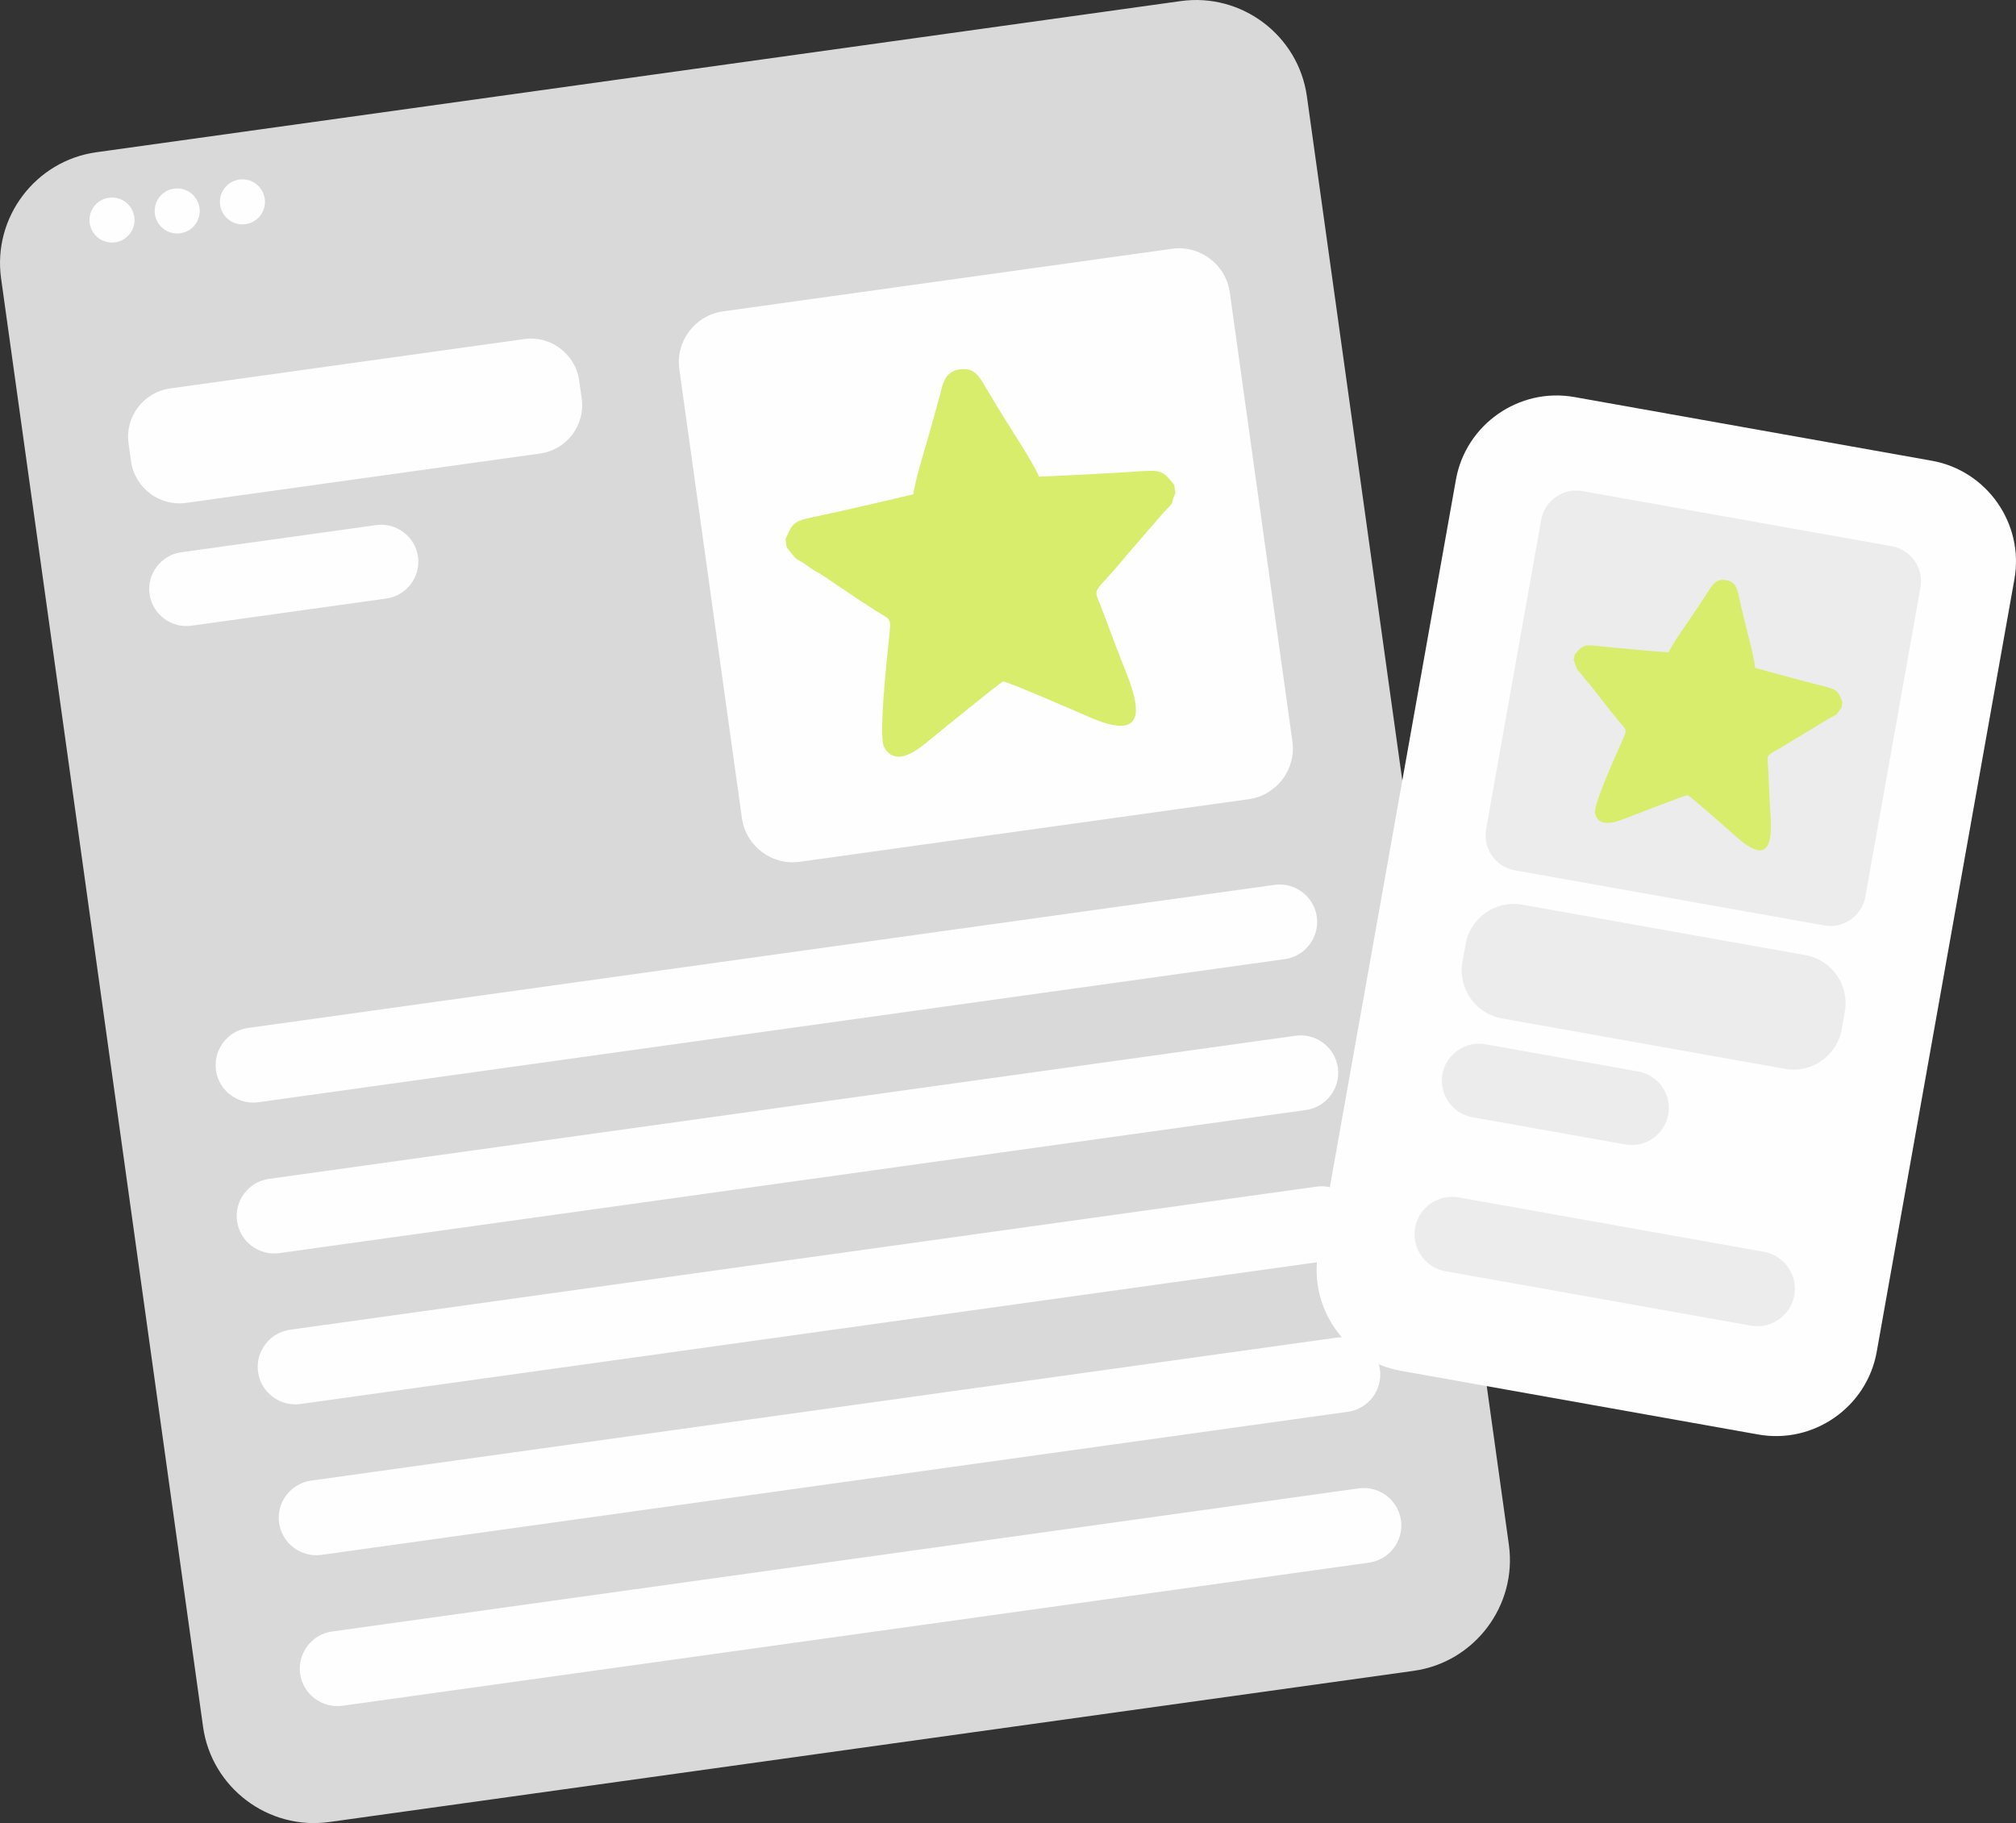
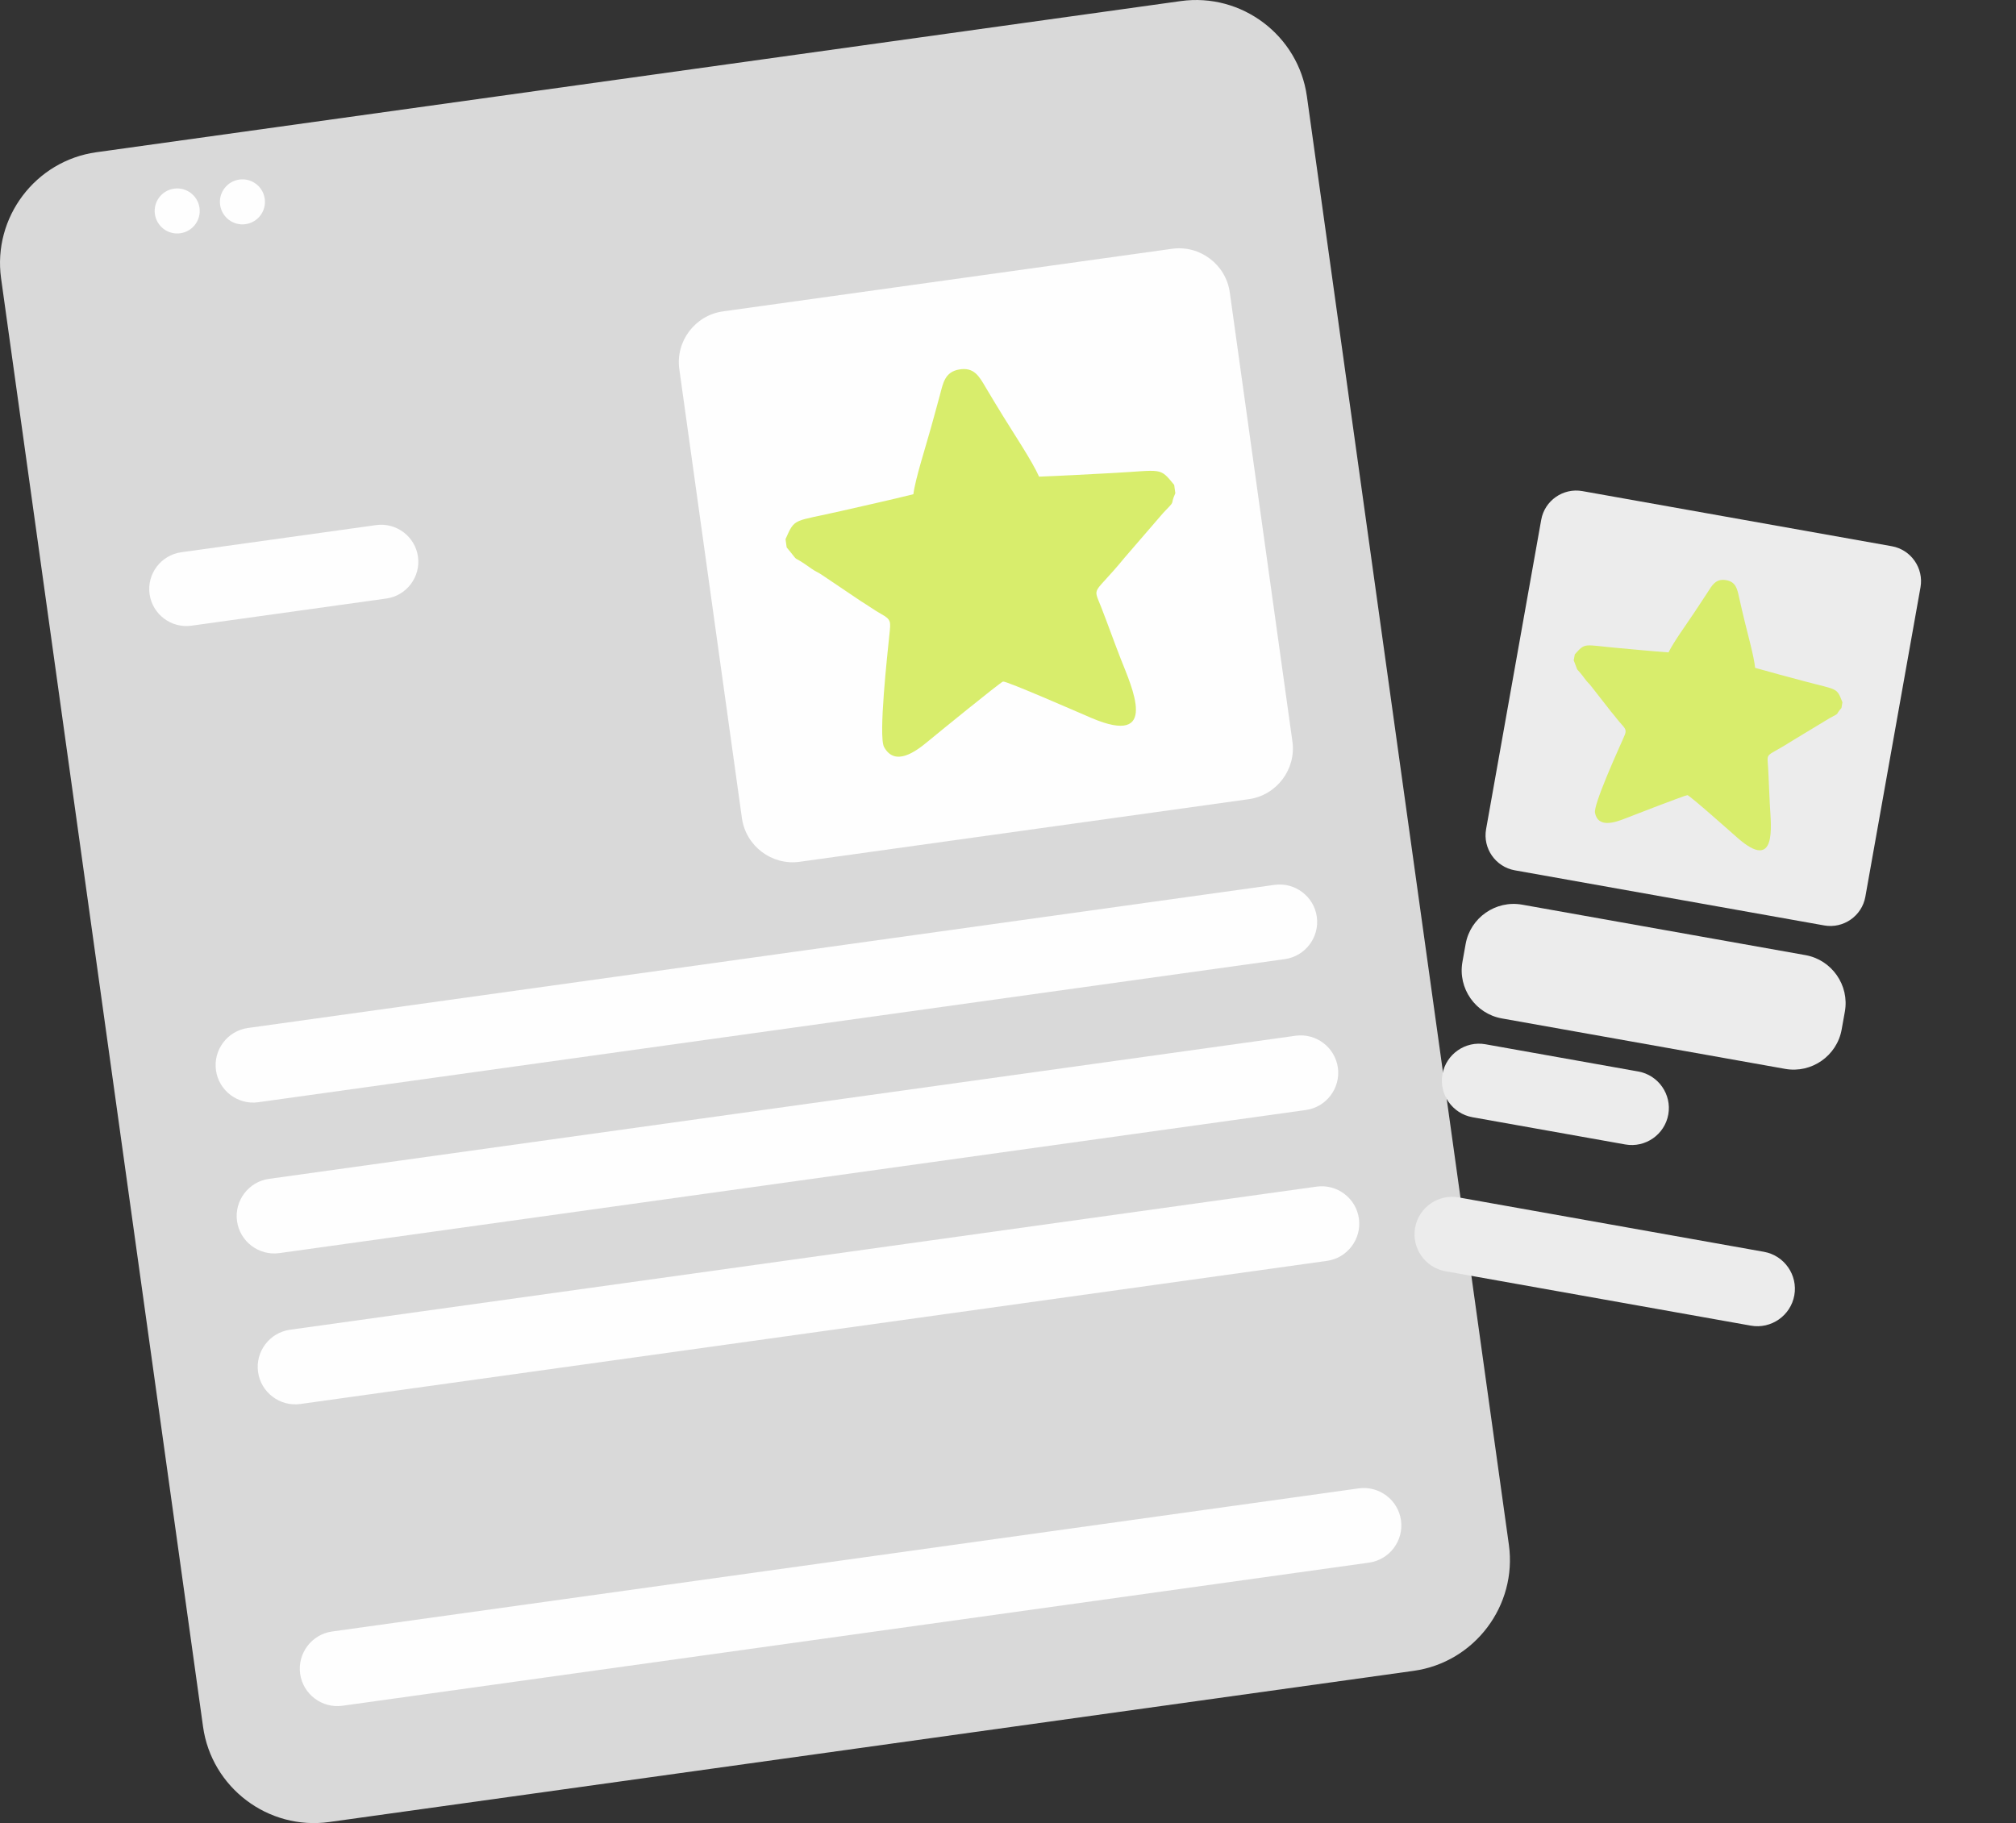
<svg xmlns="http://www.w3.org/2000/svg" xml:space="preserve" width="49.669mm" height="44.923mm" version="1.1" style="shape-rendering:geometricPrecision; text-rendering:geometricPrecision; image-rendering:optimizeQuality; fill-rule:evenodd; clip-rule:evenodd" viewBox="0 0 560.84 507.25">
  <rect x="0" y="0" width="560.84" height="507.25" fill="#333333" stroke="none" />
  <defs>
    <style type="text/css"> .fil1 {fill:#FEFEFE} .fil2 {fill:#D8ED6C} .fil0 {fill:#D9D9D9} .fil3 {fill:#ECECEC} </style>
  </defs>
  <g id="Слой_x0020_1">
    <g id="_2881584019520">
      <g>
        <path class="fil0" d="M26.8 42.36l301.68 -42.06c16.94,-2.36 32.73,9.56 35.09,26.5l56.19 403c2.36,16.94 -9.56,32.73 -26.5,35.09l-301.68 42.06c-16.94,2.36 -32.73,-9.56 -35.09,-26.5l-56.19 -403c-2.36,-16.94 9.56,-32.73 26.5,-35.09z" />
-         <path class="fil1" d="M30.29 55.02c3.42,-0.48 6.59,1.91 7.07,5.34 0.48,3.42 -1.91,6.59 -5.34,7.07 -3.42,0.48 -6.59,-1.91 -7.07,-5.34 -0.48,-3.42 1.91,-6.59 5.34,-7.07z" />
        <path class="fil1" d="M48.43 52.49c3.42,-0.48 6.59,1.91 7.07,5.34 0.48,3.42 -1.91,6.59 -5.34,7.07 -3.42,0.48 -6.59,-1.91 -7.07,-5.34 -0.48,-3.42 1.91,-6.59 5.34,-7.07z" />
        <path class="fil1" d="M66.58 49.96c3.42,-0.48 6.59,1.91 7.07,5.34 0.48,3.42 -1.91,6.59 -5.34,7.07 -3.42,0.48 -6.59,-1.91 -7.07,-5.34 -0.48,-3.42 1.91,-6.59 5.34,-7.07z" />
      </g>
      <path class="fil1" d="M201.11 86.64l124.95 -17.42c7.75,-1.08 14.98,4.38 16.06,12.13l17.42 124.95c1.08,7.75 -4.38,14.97 -12.13,16.06l-124.95 17.42c-7.75,1.08 -14.97,-4.38 -16.06,-12.13l-17.42 -124.95c-1.08,-7.75 4.38,-14.97 12.13,-16.06z" />
      <path class="fil2" d="M218.52 149.97l0.33 2.34c4.32,5.2 0.4,1.24 6.93,5.93 1.13,0.81 1.85,0.99 2.98,1.79l10.81 7.28c1.96,1.19 3.59,2.41 5.55,3.51 2.89,1.62 2.68,2.09 2.29,5.9 -0.49,4.82 -3.09,28.16 -1.47,31.12 3.04,5.56 8.83,1.26 12.2,-1.55 2.14,-1.79 20.23,-16.51 20.89,-16.66 0.92,-0.21 21.77,8.93 24.59,10.13 19.07,8.13 11.24,-8.59 8.16,-16.45 -1.91,-4.87 -3.53,-9.51 -5.45,-14.41 -2.37,-6.02 -2.28,-2.99 6.5,-13.71l10.78 -12.49c3.79,-3.93 1.67,-1.7 3.36,-5.47l-0.32 -2.32c-4.14,-5.04 -3.21,-4.04 -17.12,-3.3 -6.78,0.36 -13.73,0.75 -20.47,1.01 -1.84,-4.2 -7.28,-12.38 -9.87,-16.61 -1.76,-2.87 -3.28,-5.34 -4.97,-8.21 -1.81,-3.07 -3.22,-5.72 -7.38,-5 -3.99,0.69 -4.48,3.77 -5.37,7.14 -0.84,3.17 -1.64,5.96 -2.54,9.25 -1.31,4.79 -4.28,13.96 -4.84,18.32 -6.56,1.63 -13.34,3.12 -19.97,4.64 -13.55,3.11 -12.91,1.8 -15.58,7.83z" />
-       <path class="fil1" d="M47.31 108.08l98.53 -13.74c7.38,-1.03 14.26,4.17 15.29,11.55l0.7 5c1.03,7.38 -4.17,14.26 -11.55,15.29l-98.53 13.74c-7.38,1.03 -14.26,-4.17 -15.29,-11.55l-0.7 -5c-1.03,-7.38 4.17,-14.26 11.55,-15.29z" />
      <path class="fil1" d="M50.4 153.66l54.24 -7.56c5.62,-0.78 10.85,3.17 11.64,8.79l0 0c0.78,5.62 -3.17,10.85 -8.79,11.64l-54.24 7.56c-5.62,0.78 -10.85,-3.17 -11.64,-8.79l0 -0c-0.78,-5.62 3.17,-10.85 8.79,-11.64z" />
      <path class="fil1" d="M68.97 286.02l285.59 -39.82c5.68,-0.79 10.98,3.21 11.77,8.89l0 0c0.79,5.68 -3.21,10.98 -8.89,11.77l-285.59 39.82c-5.68,0.79 -10.98,-3.21 -11.77,-8.89l0 -0c-0.79,-5.68 3.21,-10.98 8.89,-11.77z" />
      <path class="fil1" d="M74.83 328l285.59 -39.82c5.68,-0.79 10.98,3.21 11.77,8.89l0 0c0.79,5.68 -3.21,10.98 -8.89,11.77l-285.59 39.82c-5.68,0.79 -10.98,-3.21 -11.77,-8.89l0 -0c-0.79,-5.68 3.21,-10.98 8.89,-11.77z" />
      <path class="fil1" d="M80.68 369.98l285.59 -39.82c5.68,-0.79 10.98,3.21 11.77,8.89l0 0c0.79,5.68 -3.21,10.98 -8.89,11.77l-285.59 39.82c-5.68,0.79 -10.98,-3.21 -11.77,-8.89l0 -0c-0.79,-5.68 3.21,-10.98 8.89,-11.77z" />
-       <path class="fil1" d="M86.53 411.96l285.59 -39.82c5.68,-0.79 10.98,3.21 11.77,8.89l0 0c0.79,5.68 -3.21,10.98 -8.89,11.77l-285.59 39.82c-5.68,0.79 -10.98,-3.21 -11.77,-8.89l0 -0c-0.79,-5.68 3.21,-10.98 8.89,-11.77z" />
      <path class="fil1" d="M92.39 453.94l285.59 -39.82c5.68,-0.79 10.98,3.21 11.77,8.89l0 0c0.79,5.68 -3.21,10.98 -8.89,11.77l-285.59 39.82c-5.68,0.79 -10.98,-3.21 -11.77,-8.89l0 -0c-0.79,-5.68 3.21,-10.98 8.89,-11.77z" />
    </g>
    <g id="_2881583962304">
-       <path class="fil1" d="M437.98 110.47l99.43 17.72c15.38,2.74 25.73,17.57 22.99,32.95l-38.31 215c-2.74,15.38 -17.57,25.73 -32.95,22.99l-99.43 -17.72c-15.38,-2.74 -25.73,-17.57 -22.99,-32.95l38.31 -215c2.74,-15.38 17.57,-25.73 32.95,-22.99z" />
      <g>
        <path class="fil3" d="M440.2 136.64l86.09 15.34c5.34,0.95 8.93,6.1 7.98,11.44l-15.34 86.09c-0.95,5.34 -6.1,8.93 -11.44,7.98l-86.09 -15.34c-5.34,-0.95 -8.93,-6.1 -7.98,-11.44l15.34 -86.09c0.95,-5.34 6.1,-8.93 11.44,-7.98z" />
        <path class="fil2" d="M438.09 182.12l-0.29 1.61c1.73,4.35 -0,0.9 3.29,5.39 0.57,0.77 1.01,1.05 1.58,1.82l5.56 7.12c1.04,1.2 1.85,2.36 2.9,3.5 1.56,1.69 1.32,1.95 0.24,4.38 -1.36,3.07 -8.08,17.89 -7.65,20.2 0.81,4.31 5.55,2.72 8.37,1.6 1.79,-0.72 16.88,-6.54 17.34,-6.5 0.65,0.06 12.43,10.56 14.03,11.96 10.83,9.45 9.25,-3.25 8.91,-9.09 -0.21,-3.62 -0.28,-7.02 -0.5,-10.67 -0.27,-4.48 -0.86,-2.46 7.23,-7.64l9.79 -5.92c3.34,-1.78 1.47,-0.76 3.39,-2.88l0.28 -1.6c-1.65,-4.21 -1.25,-3.35 -10.58,-5.85 -4.55,-1.22 -9.21,-2.45 -13.71,-3.73 -0.31,-3.16 -2.14,-9.72 -2.94,-13.07 -0.54,-2.27 -1.01,-4.22 -1.51,-6.48 -0.53,-2.41 -0.89,-4.46 -3.79,-4.88 -2.78,-0.4 -3.76,1.52 -5.07,3.55 -1.23,1.91 -2.36,3.57 -3.66,5.55 -1.89,2.87 -5.82,8.28 -7.12,11.03 -4.67,-0.33 -9.46,-0.81 -14.16,-1.23 -9.6,-0.86 -8.89,-1.59 -11.95,1.82z" />
      </g>
      <path class="fil3" d="M423.45 251.71l78.82 14.04c7.34,1.31 12.27,8.38 10.96,15.72l-0.89 4.97c-1.31,7.34 -8.38,12.27 -15.72,10.96l-78.82 -14.04c-7.34,-1.31 -12.27,-8.38 -10.96,-15.72l0.89 -4.97c1.31,-7.34 8.38,-12.27 15.72,-10.96z" />
      <path class="fil3" d="M413.24 290.55l42.53 7.58c5.59,1 9.34,6.38 8.34,11.96l0 0c-0.99,5.58 -6.38,9.34 -11.96,8.34l-42.53 -7.58c-5.58,-1 -9.34,-6.38 -8.34,-11.96l0 -0c0.99,-5.58 6.38,-9.34 11.96,-8.34z" />
      <path class="fil3" d="M405.77 333.16l84.96 15.14c5.65,1.01 9.45,6.45 8.44,12.1l0 0c-1.01,5.65 -6.45,9.45 -12.1,8.44l-84.96 -15.14c-5.65,-1.01 -9.45,-6.45 -8.44,-12.1l0 -0c1.01,-5.65 6.45,-9.45 12.1,-8.44z" />
    </g>
  </g>
</svg>